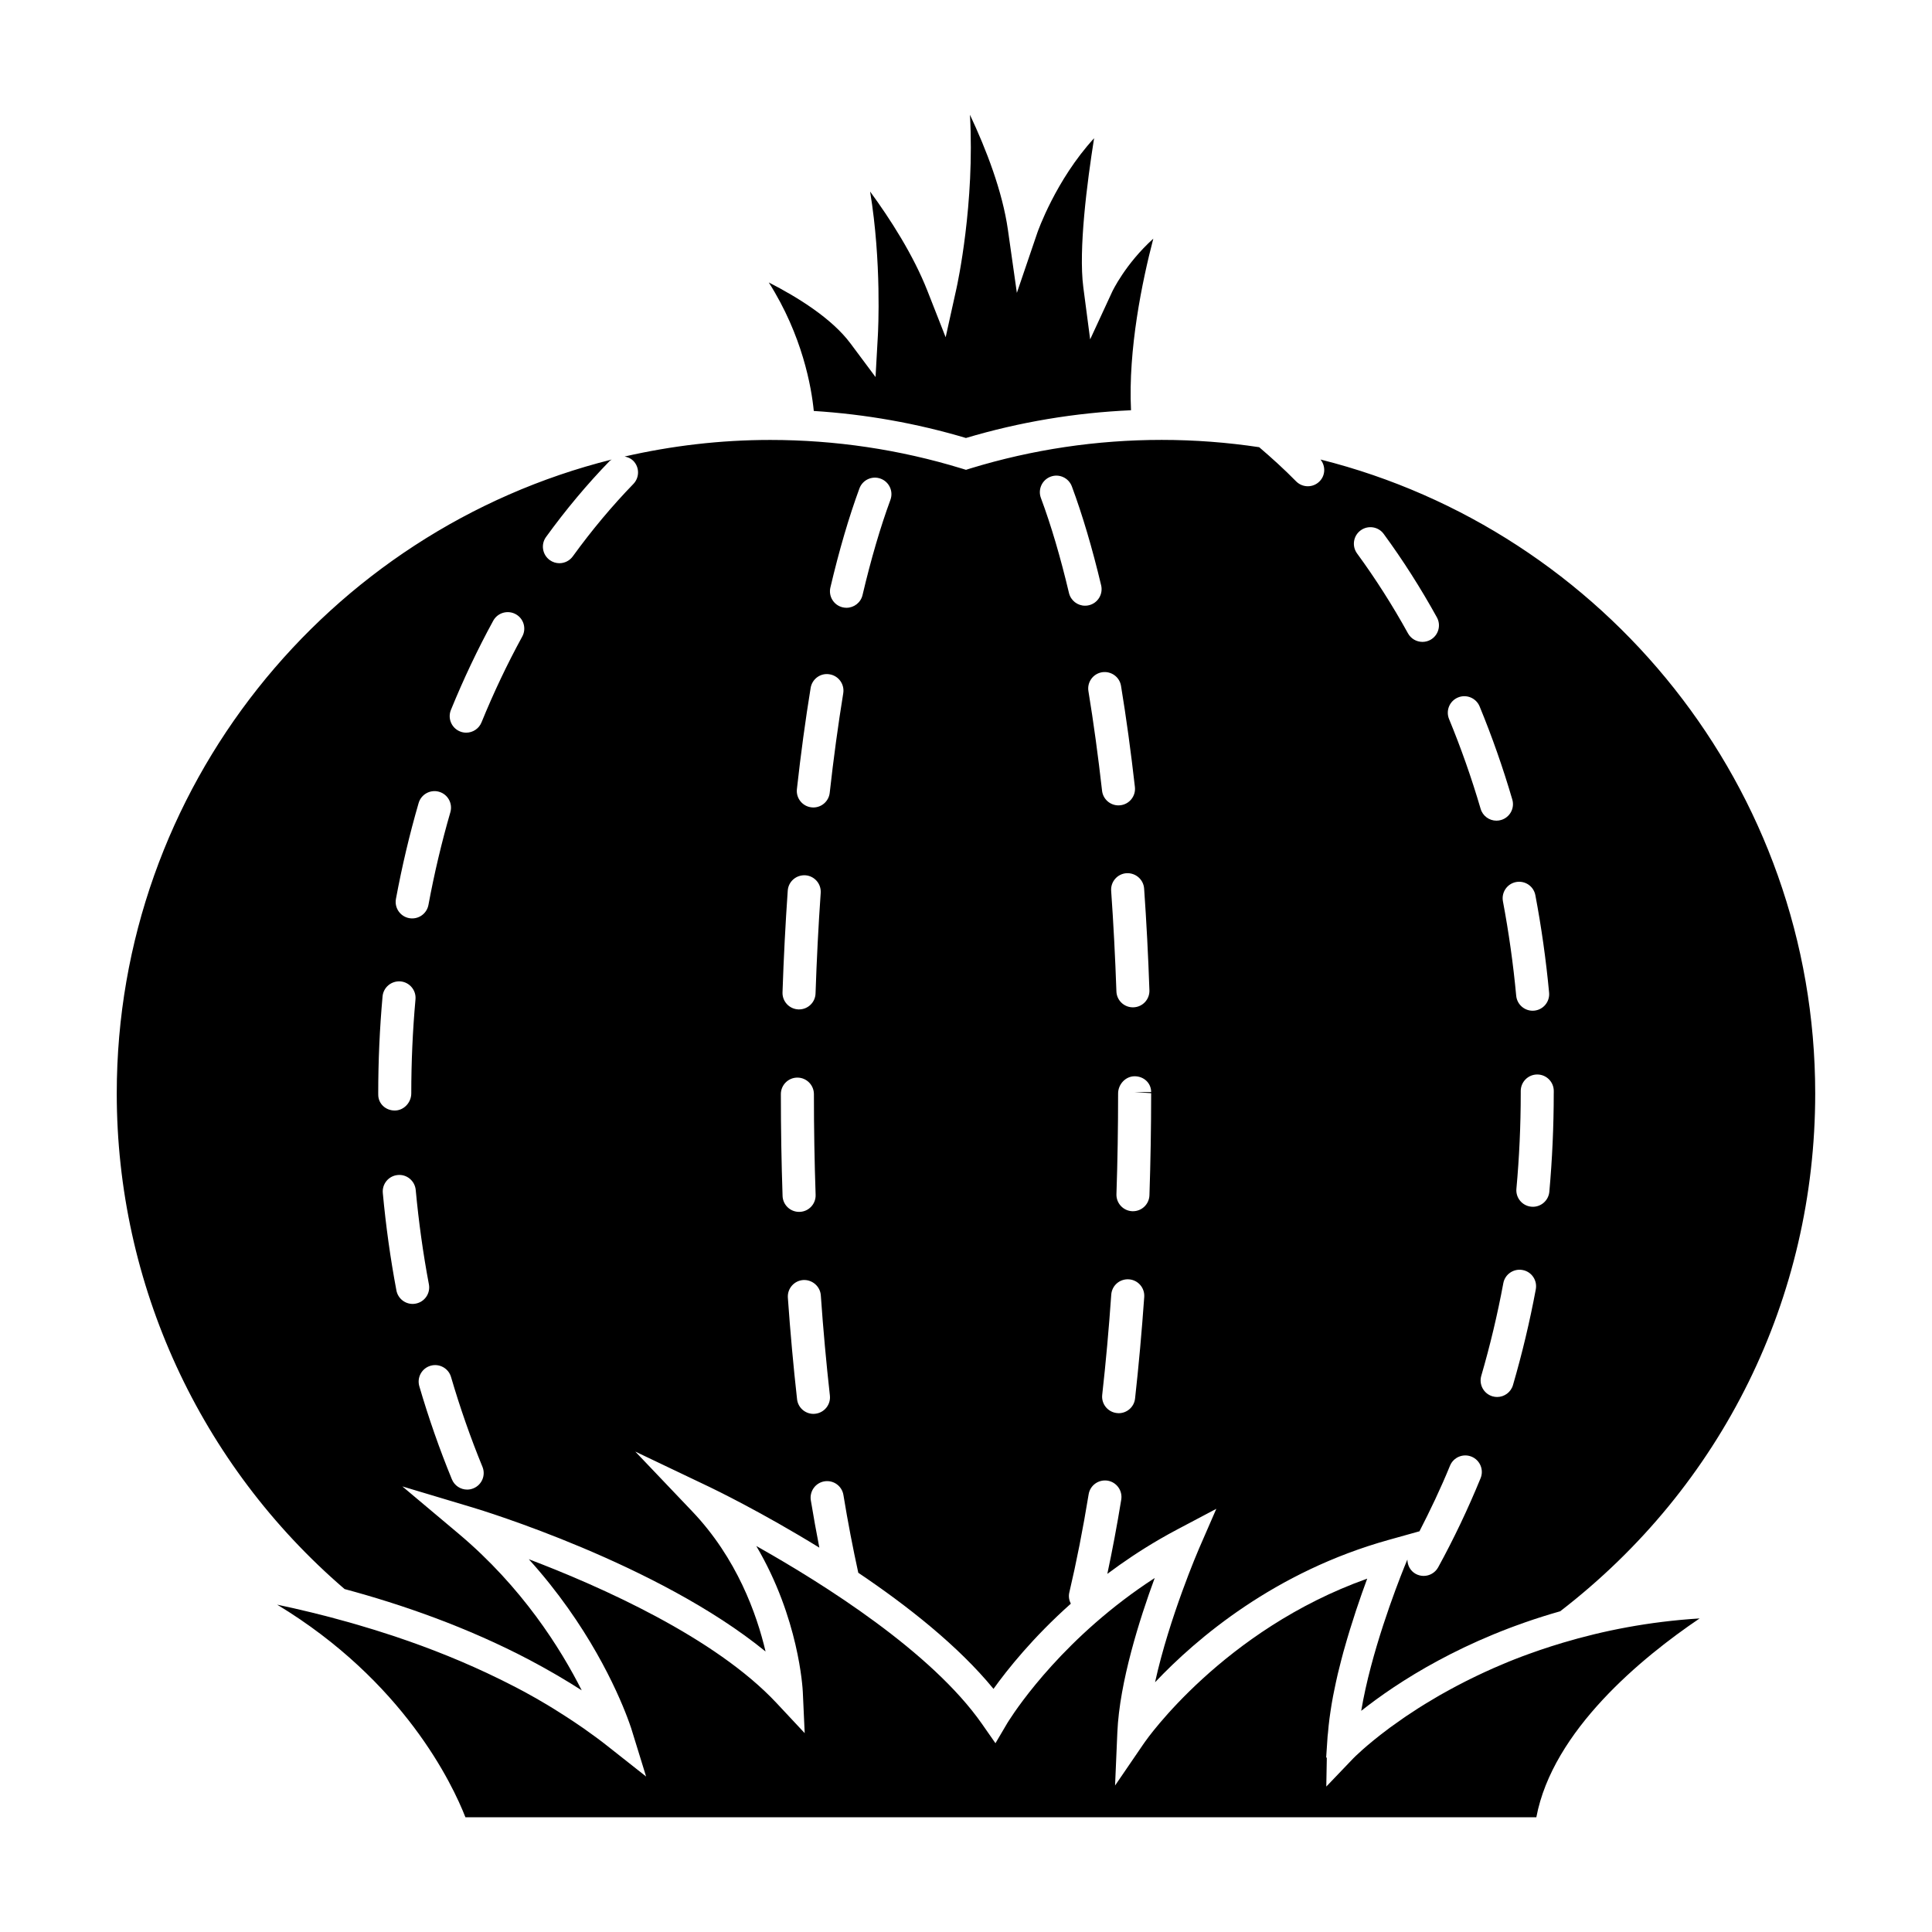
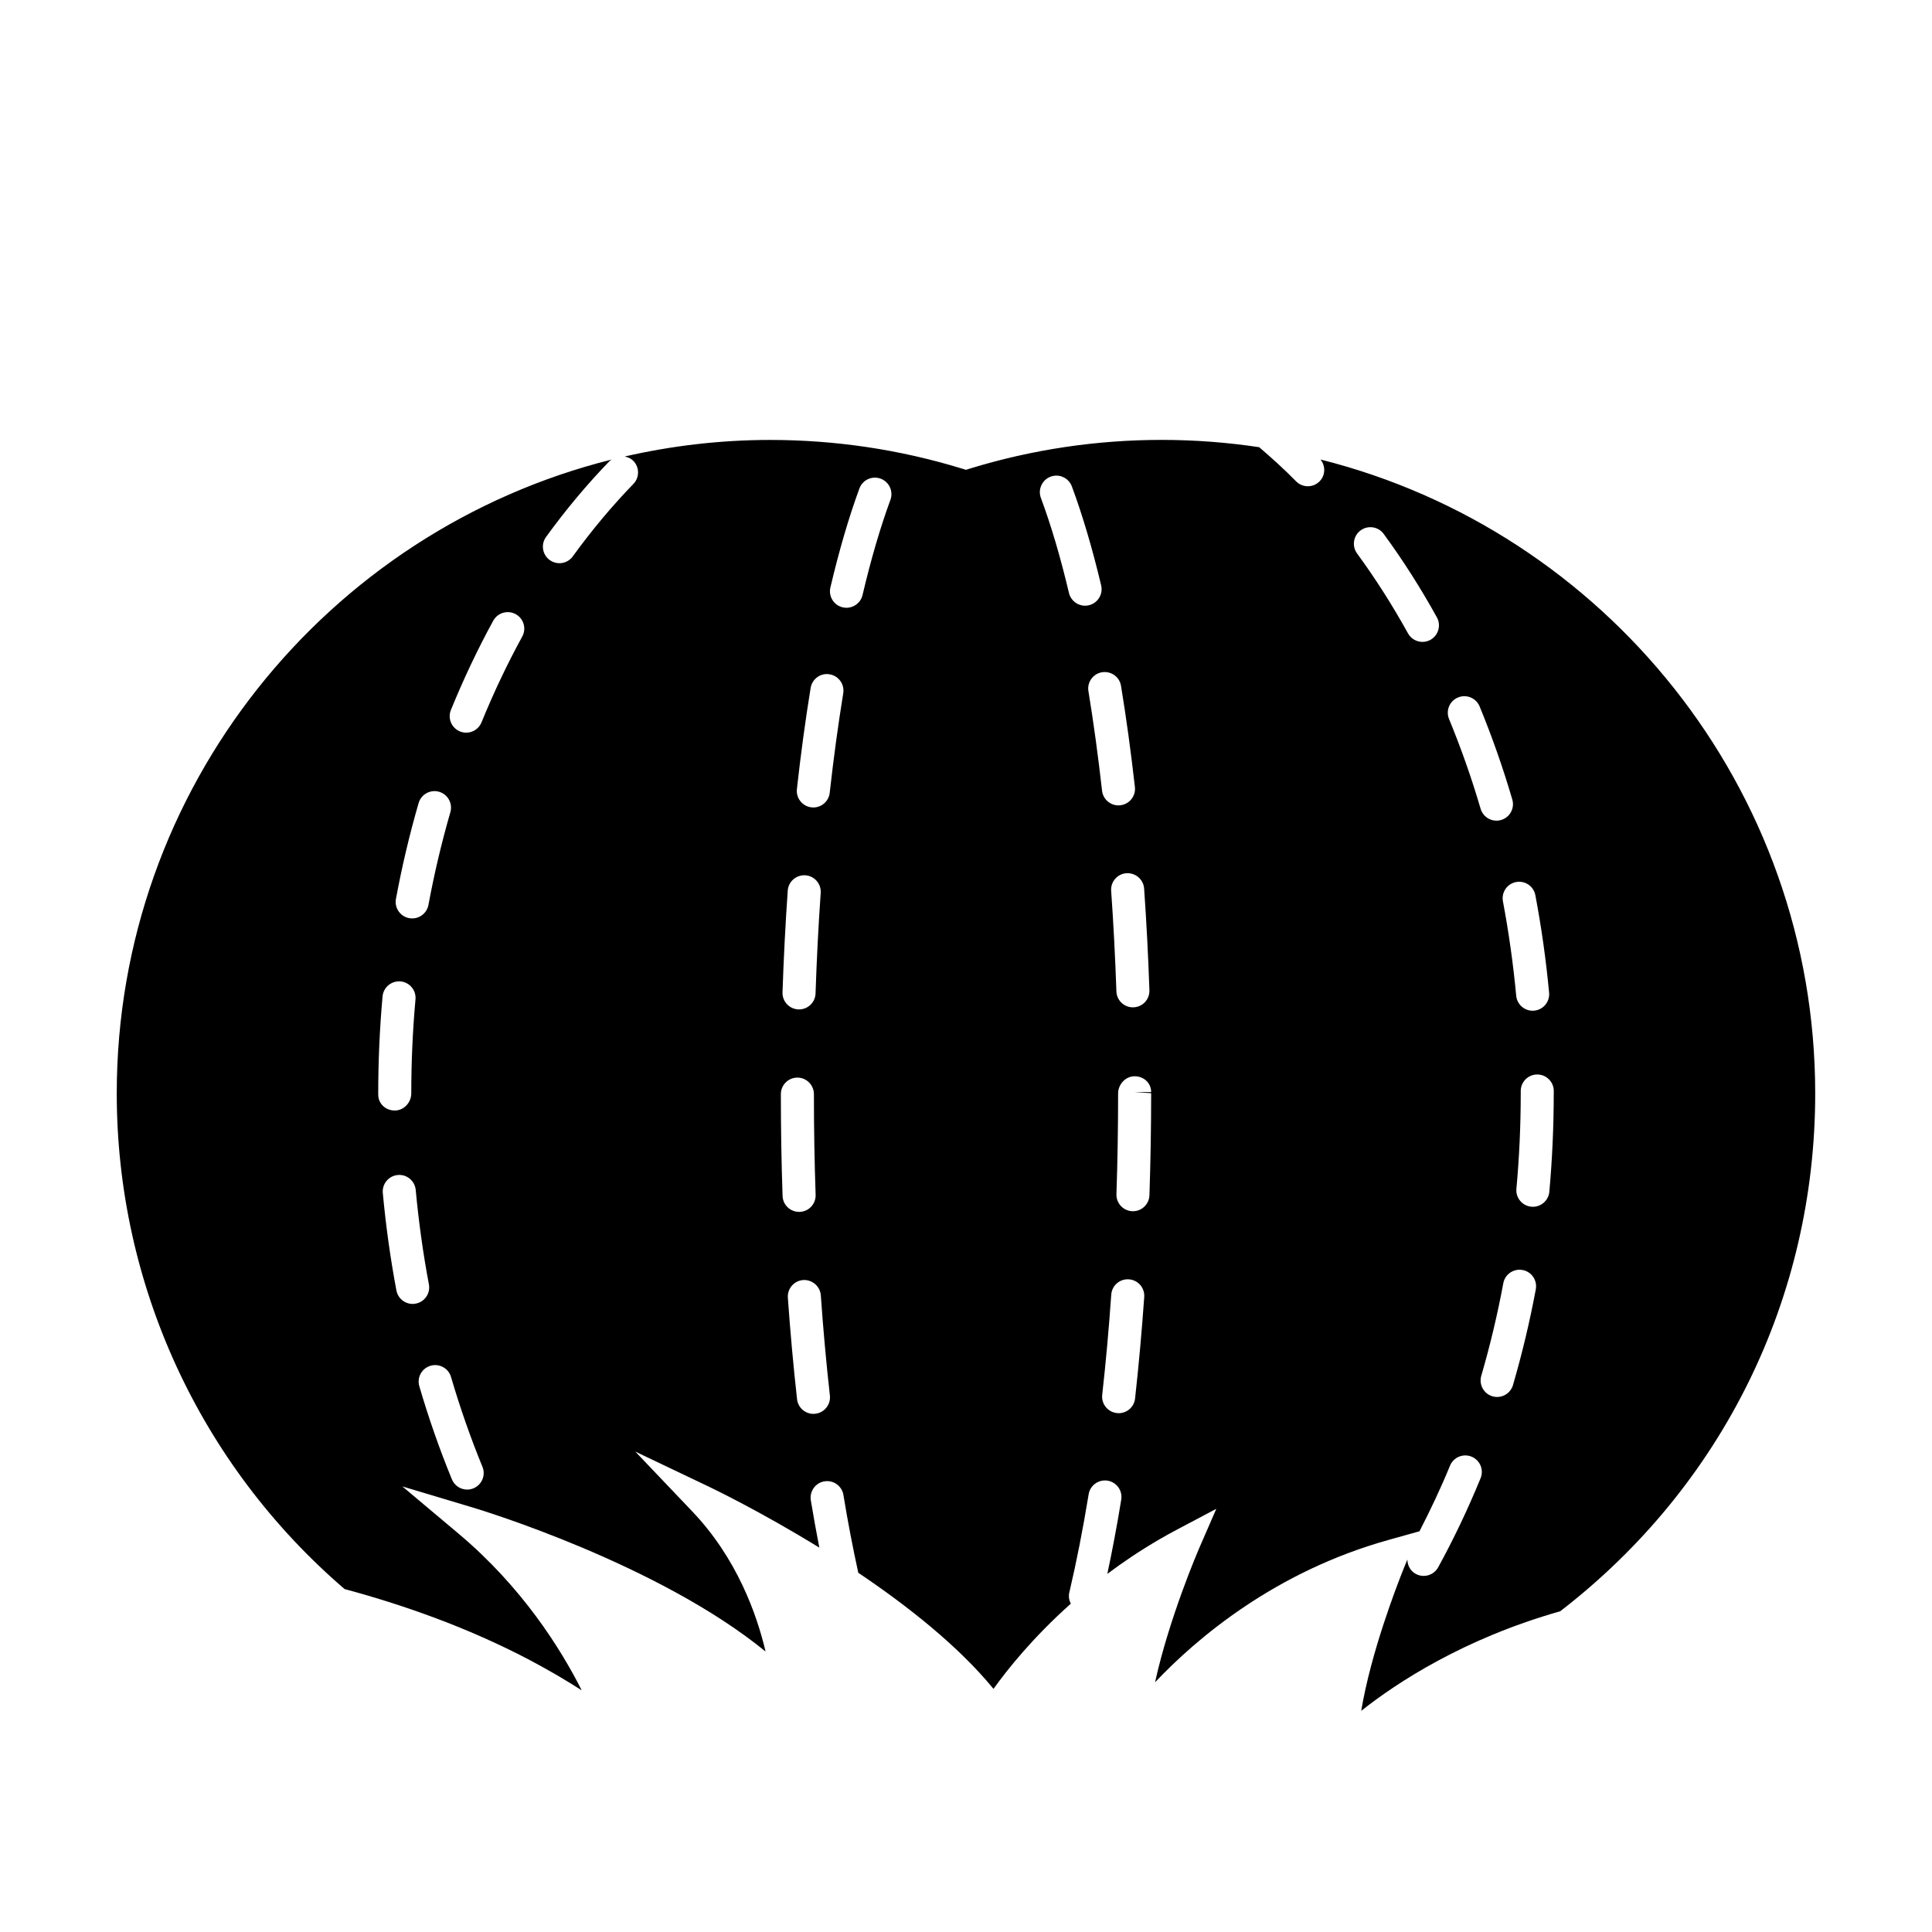
<svg xmlns="http://www.w3.org/2000/svg" fill="#000000" width="800px" height="800px" version="1.1" viewBox="144 144 512 512">
  <g>
-     <path d="m347.73 218.85c7.785 3.977 16.75 9.582 21.66 16.168l6.637 8.902 0.621-11.082c0.059-1.02 1.027-19.363-2.062-38.082 5.387 7.359 11.457 16.82 15.195 26.328l4.828 12.293 2.856-12.898c0.262-1.18 4.902-22.562 3.582-46.066 4.328 9.203 8.613 20.309 10.062 30.496l2.371 16.703 5.438-15.973c0.059-0.168 4.816-13.871 15.027-25.008-1.855 11.695-4.16 29.504-2.856 39.504l1.812 13.805 5.848-12.641c0.047-0.102 3.473-7.356 10.887-14.051-2.961 11.324-6.688 29.363-5.906 45.473-14.848 0.66-29.523 3.113-43.746 7.352-13.125-3.914-26.641-6.297-40.324-7.164-0.621-6.324-3.004-19.98-11.93-34.059z" />
    <path d="m493.95 265.78c1.391 1.734 1.324 4.242-0.301 5.828-0.848 0.836-1.953 1.254-3.059 1.254-1.137 0-2.266-0.438-3.125-1.316-3.148-3.211-6.43-6.176-9.77-9.035-8.43-1.266-17.051-1.934-25.832-1.934-17.23 0-34.289 2.543-50.691 7.559l-1.176 0.371-1.176-0.359c-16.41-5.019-33.469-7.559-50.699-7.559-13.27 0-26.172 1.551-38.594 4.394 0.812 0.152 1.598 0.457 2.231 1.074 1.738 1.684 1.773 4.453 0.098 6.191-5.664 5.84-11.062 12.297-16.062 19.199-0.855 1.18-2.195 1.809-3.551 1.809-0.891 0-1.789-0.273-2.559-0.832-1.953-1.422-2.398-4.156-0.984-6.109 5.246-7.246 10.922-14.02 16.871-20.156 0.168-0.172 0.379-0.25 0.559-0.383-75.262 18.809-131.19 86.984-131.19 168 0 50.547 21.996 98.359 60.375 131.34 15.148 4.074 32.48 10.07 49.156 18.859 0 0 0.004 0 0.012 0.012 2.141 1.125 4.266 2.312 6.383 3.531 0.434 0.258 0.867 0.504 1.293 0.754 2.019 1.188 4.027 2.414 6.004 3.688-5.566-11.039-15.805-27.371-32.613-41.5l-14.922-12.543 18.676 5.598c2.195 0.66 49.07 14.879 77.578 38.152-2.328-9.906-7.602-24.723-19.438-37.141l-15.086-15.844 19.746 9.418c1.09 0.523 13.719 6.613 29.031 16.043-0.789-4.066-1.551-8.238-2.258-12.535-0.387-2.394 1.223-4.644 3.606-5.039 2.418-0.383 4.641 1.238 5.031 3.613 1.184 7.25 2.519 14.121 3.941 20.617 13.012 8.758 26.527 19.402 35.832 30.773 3.664-5.117 10.434-13.617 20.488-22.574-0.449-0.898-0.645-1.918-0.398-2.961 1.883-8 3.606-16.746 5.125-26.027 0.387-2.383 2.613-3.984 5.023-3.621 2.394 0.402 4.004 2.644 3.617 5.027-1.113 6.867-2.363 13.453-3.688 19.68 4.207-3.148 8.805-6.246 13.855-9.18 1.578-0.918 3.195-1.809 4.852-2.684l10.176-5.379-4.59 10.551c-0.105 0.238-7.879 18.254-11.645 35.418 11.023-11.652 31.781-29.348 61.973-37.75l8.07-2.254h0.012l-0.074 0.168c2.926-5.688 5.715-11.523 8.184-17.562 0.926-2.242 3.481-3.305 5.707-2.394 2.238 0.918 3.316 3.473 2.398 5.707-3.344 8.168-7.129 16.125-11.246 23.625-0.797 1.445-2.297 2.273-3.844 2.273-0.715 0-1.43-0.176-2.106-0.539-1.43-0.785-2.188-2.262-2.207-3.789l-0.102 0.227c-0.02 0.039-0.301 0.711-0.742 1.809-2.207 5.492-8.836 22.758-11.387 38.047 9.465-7.488 27.191-19.141 52.73-26.383 42.961-33.102 67.582-83.047 67.582-137.22-0.004-81-55.879-149.15-131.11-168.01zm-239.01 91.035c0.676-2.324 3.102-3.656 5.422-2.988 2.324 0.676 3.656 3.098 2.988 5.422-2.312 7.977-4.266 16.234-5.809 24.562-0.395 2.109-2.231 3.578-4.301 3.578-0.266 0-0.535-0.02-0.805-0.07-2.379-0.441-3.949-2.727-3.508-5.106 1.598-8.602 3.617-17.152 6.012-25.398zm-10.707 76.957c0-8.578 0.387-17.242 1.148-25.715 0.223-2.414 2.332-4.156 4.75-3.977 2.414 0.215 4.191 2.348 3.977 4.75-0.742 8.227-1.117 16.609-1.117 24.934 0 2.414-1.961 4.535-4.375 4.535-2.414 0-4.379-1.797-4.379-4.211l0.004-0.316zm9.121 55.781c-2.07 0-3.906-1.477-4.301-3.57-1.594-8.453-2.805-17.141-3.606-25.84-0.215-2.402 1.551-4.535 3.961-4.75 2.387-0.246 4.535 1.547 4.762 3.953 0.781 8.414 1.949 16.836 3.492 25.016 0.449 2.383-1.113 4.664-3.492 5.109-0.281 0.059-0.559 0.082-0.816 0.082zm16.109 48.871c-0.543 0.227-1.102 0.332-1.664 0.332-1.719 0-3.352-1.031-4.047-2.727-3.258-7.93-6.16-16.227-8.629-24.66-0.676-2.324 0.648-4.75 2.973-5.43 2.309-0.672 4.75 0.648 5.43 2.973 2.383 8.137 5.184 16.148 8.328 23.805 0.918 2.231-0.148 4.789-2.391 5.707zm12.934-225.73c-3.949 7.215-7.582 14.867-10.793 22.742-0.691 1.691-2.324 2.727-4.051 2.727-0.555 0-1.113-0.105-1.652-0.324-2.242-0.91-3.32-3.465-2.402-5.707 3.336-8.176 7.106-16.133 11.215-23.641 1.16-2.117 3.82-2.891 5.945-1.734 2.129 1.156 2.902 3.816 1.738 5.938zm70.363 67.328c0.172-2.414 2.242-4.203 4.672-4.062 2.414 0.172 4.231 2.262 4.062 4.672-0.609 8.656-1.062 17.617-1.367 26.641-0.074 2.367-2.019 4.231-4.375 4.231h-0.152c-2.414-0.086-4.309-2.106-4.227-4.519 0.309-9.125 0.773-18.191 1.387-26.961zm-1.371 80.914c-0.301-8.836-0.453-17.91-0.453-26.98-0.004-2.414 1.961-4.379 4.375-4.379h0.004c2.418 0 4.375 1.969 4.379 4.379 0 8.973 0.152 17.949 0.453 26.688 0.082 2.414-1.809 4.438-4.231 4.516h-0.141c-2.367 0-4.301-1.855-4.387-4.223zm8.672 57.723c-0.168 0.02-0.328 0.031-0.488 0.031-2.203 0-4.098-1.652-4.344-3.883-0.973-8.699-1.793-17.738-2.438-26.902-0.168-2.414 1.648-4.508 4.062-4.684 2.371-0.145 4.504 1.652 4.672 4.066 0.629 9.043 1.445 17.965 2.402 26.539 0.27 2.398-1.461 4.562-3.867 4.832zm3.824-164.57c-0.246 2.242-2.141 3.898-4.344 3.898-0.16 0-0.324-0.012-0.492-0.031-2.402-0.266-4.125-2.43-3.863-4.828 1.031-9.309 2.258-18.328 3.641-26.812 0.383-2.383 2.637-4.035 5.023-3.617 2.387 0.387 4.004 2.637 3.617 5.023-1.355 8.34-2.566 17.211-3.582 26.367zm16.086-77.625c-2.66 7.219-5.144 15.707-7.391 25.23-0.473 2.012-2.266 3.371-4.254 3.371-0.332 0-0.676-0.039-1.008-0.117-2.359-0.555-3.812-2.91-3.254-5.266 2.324-9.863 4.914-18.691 7.691-26.242 0.836-2.266 3.34-3.43 5.617-2.594 2.266 0.832 3.434 3.348 2.598 5.617zm67.234 103.01c0.613 8.742 1.09 17.809 1.402 26.953 0.086 2.418-1.805 4.449-4.227 4.523-0.051 0.004-0.105 0.004-0.152 0.004-2.348 0-4.293-1.863-4.367-4.227-0.316-9.039-0.781-18-1.391-26.648-0.172-2.414 1.648-4.504 4.062-4.672 2.402-0.133 4.5 1.648 4.672 4.066zm-19.914-78.32c-2.258-9.527-4.762-18.008-7.445-25.199-0.84-2.266 0.312-4.785 2.578-5.633 2.258-0.848 4.777 0.309 5.629 2.574 2.801 7.535 5.414 16.359 7.766 26.234 0.551 2.352-0.902 4.715-3.254 5.269-0.336 0.086-0.68 0.117-1.02 0.117-1.977 0.004-3.769-1.348-4.254-3.363zm5.156 26.023c-0.398-2.387 1.219-4.637 3.613-5.027 2.387-0.367 4.637 1.23 5.023 3.613 1.395 8.496 2.629 17.516 3.68 26.809 0.266 2.402-1.461 4.57-3.871 4.832-0.16 0.02-0.328 0.031-0.492 0.031-2.195 0-4.09-1.652-4.344-3.891-1.031-9.148-2.238-18.016-3.609-26.367zm12.359 187.44c-0.246 2.242-2.144 3.894-4.344 3.894-0.168 0-0.332-0.012-0.5-0.039-2.402-0.266-4.133-2.43-3.863-4.832 0.957-8.539 1.762-17.477 2.394-26.539 0.172-2.418 2.231-4.223 4.68-4.066 2.414 0.168 4.227 2.254 4.062 4.664-0.652 9.203-1.465 18.246-2.43 26.918zm4.262-80.914c0 9.074-0.156 18.156-0.453 27.051-0.082 2.371-2.019 4.231-4.367 4.231h-0.156c-2.41-0.09-4.301-2.106-4.223-4.523 0.301-8.797 0.441-17.781 0.441-26.676 0-2.418 1.961-4.566 4.379-4.566 2.418 0 4.379 1.773 4.379 4.191h-4.379zm101.82-52.465c1.598 8.438 2.828 17.133 3.641 25.824 0.223 2.414-1.547 4.543-3.949 4.769-0.137 0.012-0.277 0.02-0.418 0.02-2.227 0-4.137-1.703-4.352-3.969-0.785-8.422-1.977-16.844-3.516-25.02-0.449-2.371 1.109-4.664 3.481-5.113 2.402-0.441 4.664 1.117 5.113 3.488zm-27.805-67.676c-0.676 0.371-1.402 0.543-2.117 0.543-1.547 0-3.031-0.816-3.836-2.262-4.109-7.441-8.652-14.559-13.492-21.172-1.426-1.949-1.004-4.691 0.945-6.117 1.941-1.426 4.695-1.012 6.117 0.945 5.062 6.906 9.805 14.348 14.09 22.105 1.172 2.121 0.406 4.781-1.707 5.957zm4.93 20.984c-0.918-2.238 0.145-4.797 2.383-5.715 2.223-0.922 4.797 0.145 5.719 2.379 3.269 7.93 6.184 16.223 8.656 24.656 0.691 2.316-0.637 4.75-2.957 5.438-0.406 0.117-0.828 0.18-1.238 0.18-1.891 0-3.637-1.234-4.195-3.148-2.391-8.148-5.211-16.145-8.367-23.789zm16.945 176.51c-0.555 1.91-2.301 3.16-4.203 3.16-0.402 0-0.812-0.059-1.219-0.176-2.324-0.68-3.652-3.109-2.984-5.43 2.328-7.981 4.297-16.246 5.844-24.551 0.441-2.383 2.746-3.934 5.109-3.492 2.383 0.434 3.941 2.727 3.5 5.109-1.598 8.582-3.641 17.121-6.047 25.379zm10.801-77.273c0 8.711-0.398 17.469-1.168 26.047-0.211 2.273-2.125 3.977-4.359 3.977-0.133 0-0.266-0.012-0.402-0.02-2.414-0.215-4.18-2.344-3.965-4.75 0.762-8.312 1.148-16.809 1.148-25.25v-0.66c0-2.418 1.961-4.379 4.375-4.379 2.418 0 4.379 1.961 4.379 4.379l-0.004 0.656z" />
-     <path d="m551.14 625.59h-283.8c-3.461-8.848-16.344-36.043-49.891-56.34 5.762 1.211 12.207 2.754 19.023 4.676 0.742 0.215 1.48 0.422 2.223 0.641 3.059 0.891 6.188 1.855 9.359 2.906 0.309 0.102 0.613 0.207 0.922 0.309 8.988 3.012 18.328 6.723 27.496 11.234 0.645 0.316 1.289 0.641 1.926 0.961 1.578 0.797 3.16 1.602 4.727 2.457 2 1.094 3.977 2.207 5.894 3.367 0.984 0.578 1.953 1.199 2.926 1.809 1.484 0.926 2.957 1.879 4.387 2.84 0.777 0.527 1.559 1.043 2.324 1.582 2.191 1.547 4.332 3.098 6.383 4.727l10.184 8.039-3.828-12.391c-0.016-0.082-0.066-0.227-0.141-0.453-0.102-0.309-0.277-0.805-0.484-1.387-0.152-0.422-0.328-0.906-0.539-1.465-2.684-7.074-10.324-24.453-26.094-41.891 19.094 7.262 49.395 20.727 65.641 38.098l7.473 7.992-0.5-10.934c-0.047-0.973-1.047-19.566-12.328-38.656 17.945 10.086 46.488 28.086 59.797 47.121l3.586 5.141 3.184-5.402c0.016-0.02 0.188-0.297 0.434-0.68 2.348-3.672 15.035-22.434 38.582-37.699-3.984 10.832-9.324 27.598-9.898 40.891l-0.605 14.102 7.418-10.852 0.551-0.785c0.211-0.316 20.676-29.598 58.852-43.191-1.805 4.863-4.098 11.531-6.102 18.711-0.074 0.238-0.137 0.473-0.207 0.719-0.418 1.527-0.801 3.047-1.184 4.606-0.105 0.414-0.207 0.816-0.309 1.23-0.336 1.445-0.645 2.891-0.941 4.359-0.105 0.516-0.211 1.031-0.316 1.559-0.262 1.375-0.484 2.734-0.684 4.086-0.098 0.59-0.176 1.18-0.25 1.762-0.168 1.289-0.301 2.559-0.402 3.82-0.023 0.297-0.082 0.598-0.102 0.898l-0.383 5.699 0.176-0.051-0.141 7.703 7.133-7.453c0.105-0.117 3.32-3.394 9.477-7.969 0.07-0.059 0.152-0.117 0.227-0.176 1.047-0.766 2.203-1.582 3.41-2.418 0.297-0.215 0.594-0.414 0.91-0.629 1.031-0.699 2.156-1.426 3.301-2.168 0.625-0.395 1.25-0.785 1.91-1.188 1.145-0.699 2.344-1.414 3.582-2.137 0.883-0.504 1.793-1.004 2.727-1.516 0.645-0.352 1.32-0.711 1.996-1.074 1.633-0.867 3.344-1.723 5.125-2.578 0.664-0.316 1.336-0.641 2.019-0.953 1.652-0.766 3.379-1.527 5.148-2.262 0.984-0.414 1.965-0.828 2.984-1.219 1.234-0.492 2.508-0.961 3.793-1.426 0.938-0.352 1.898-0.68 2.863-1.012 1.977-0.672 4-1.32 6.082-1.941 10.664-3.18 22.723-5.602 36.25-6.438-15.188 10.266-38.941 29.684-43.27 52.688z" />
  </g>
</svg>